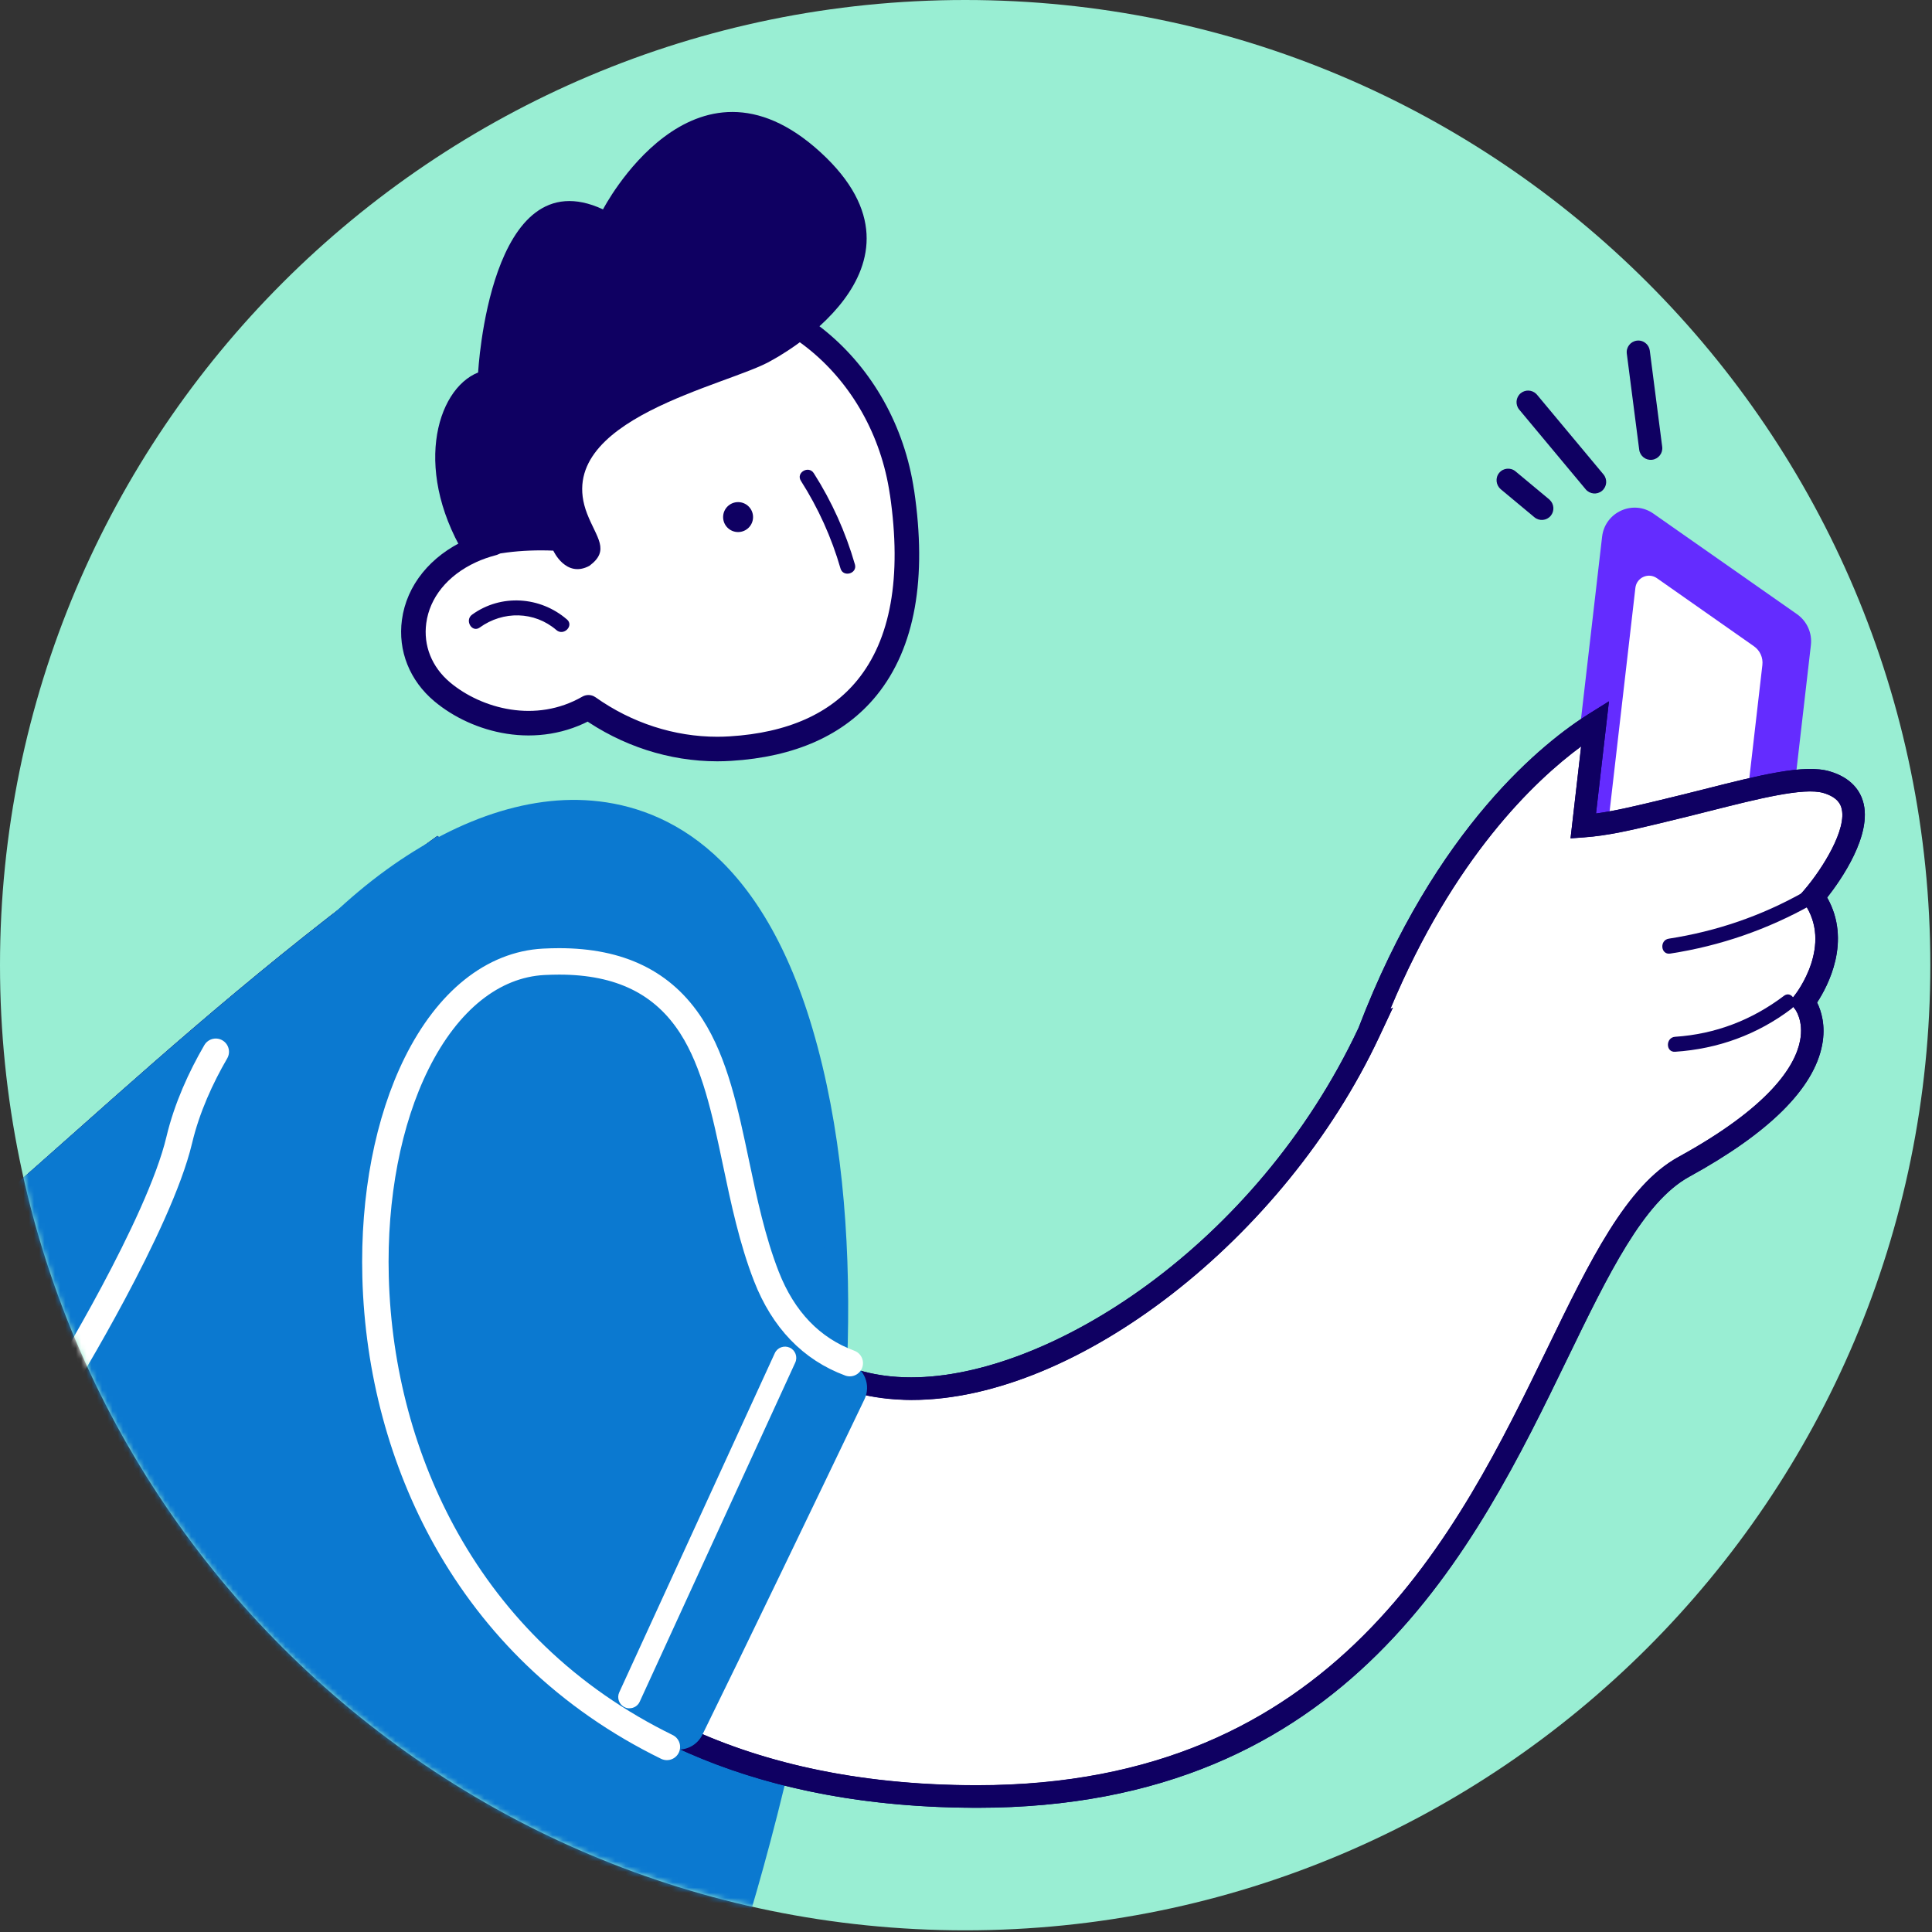
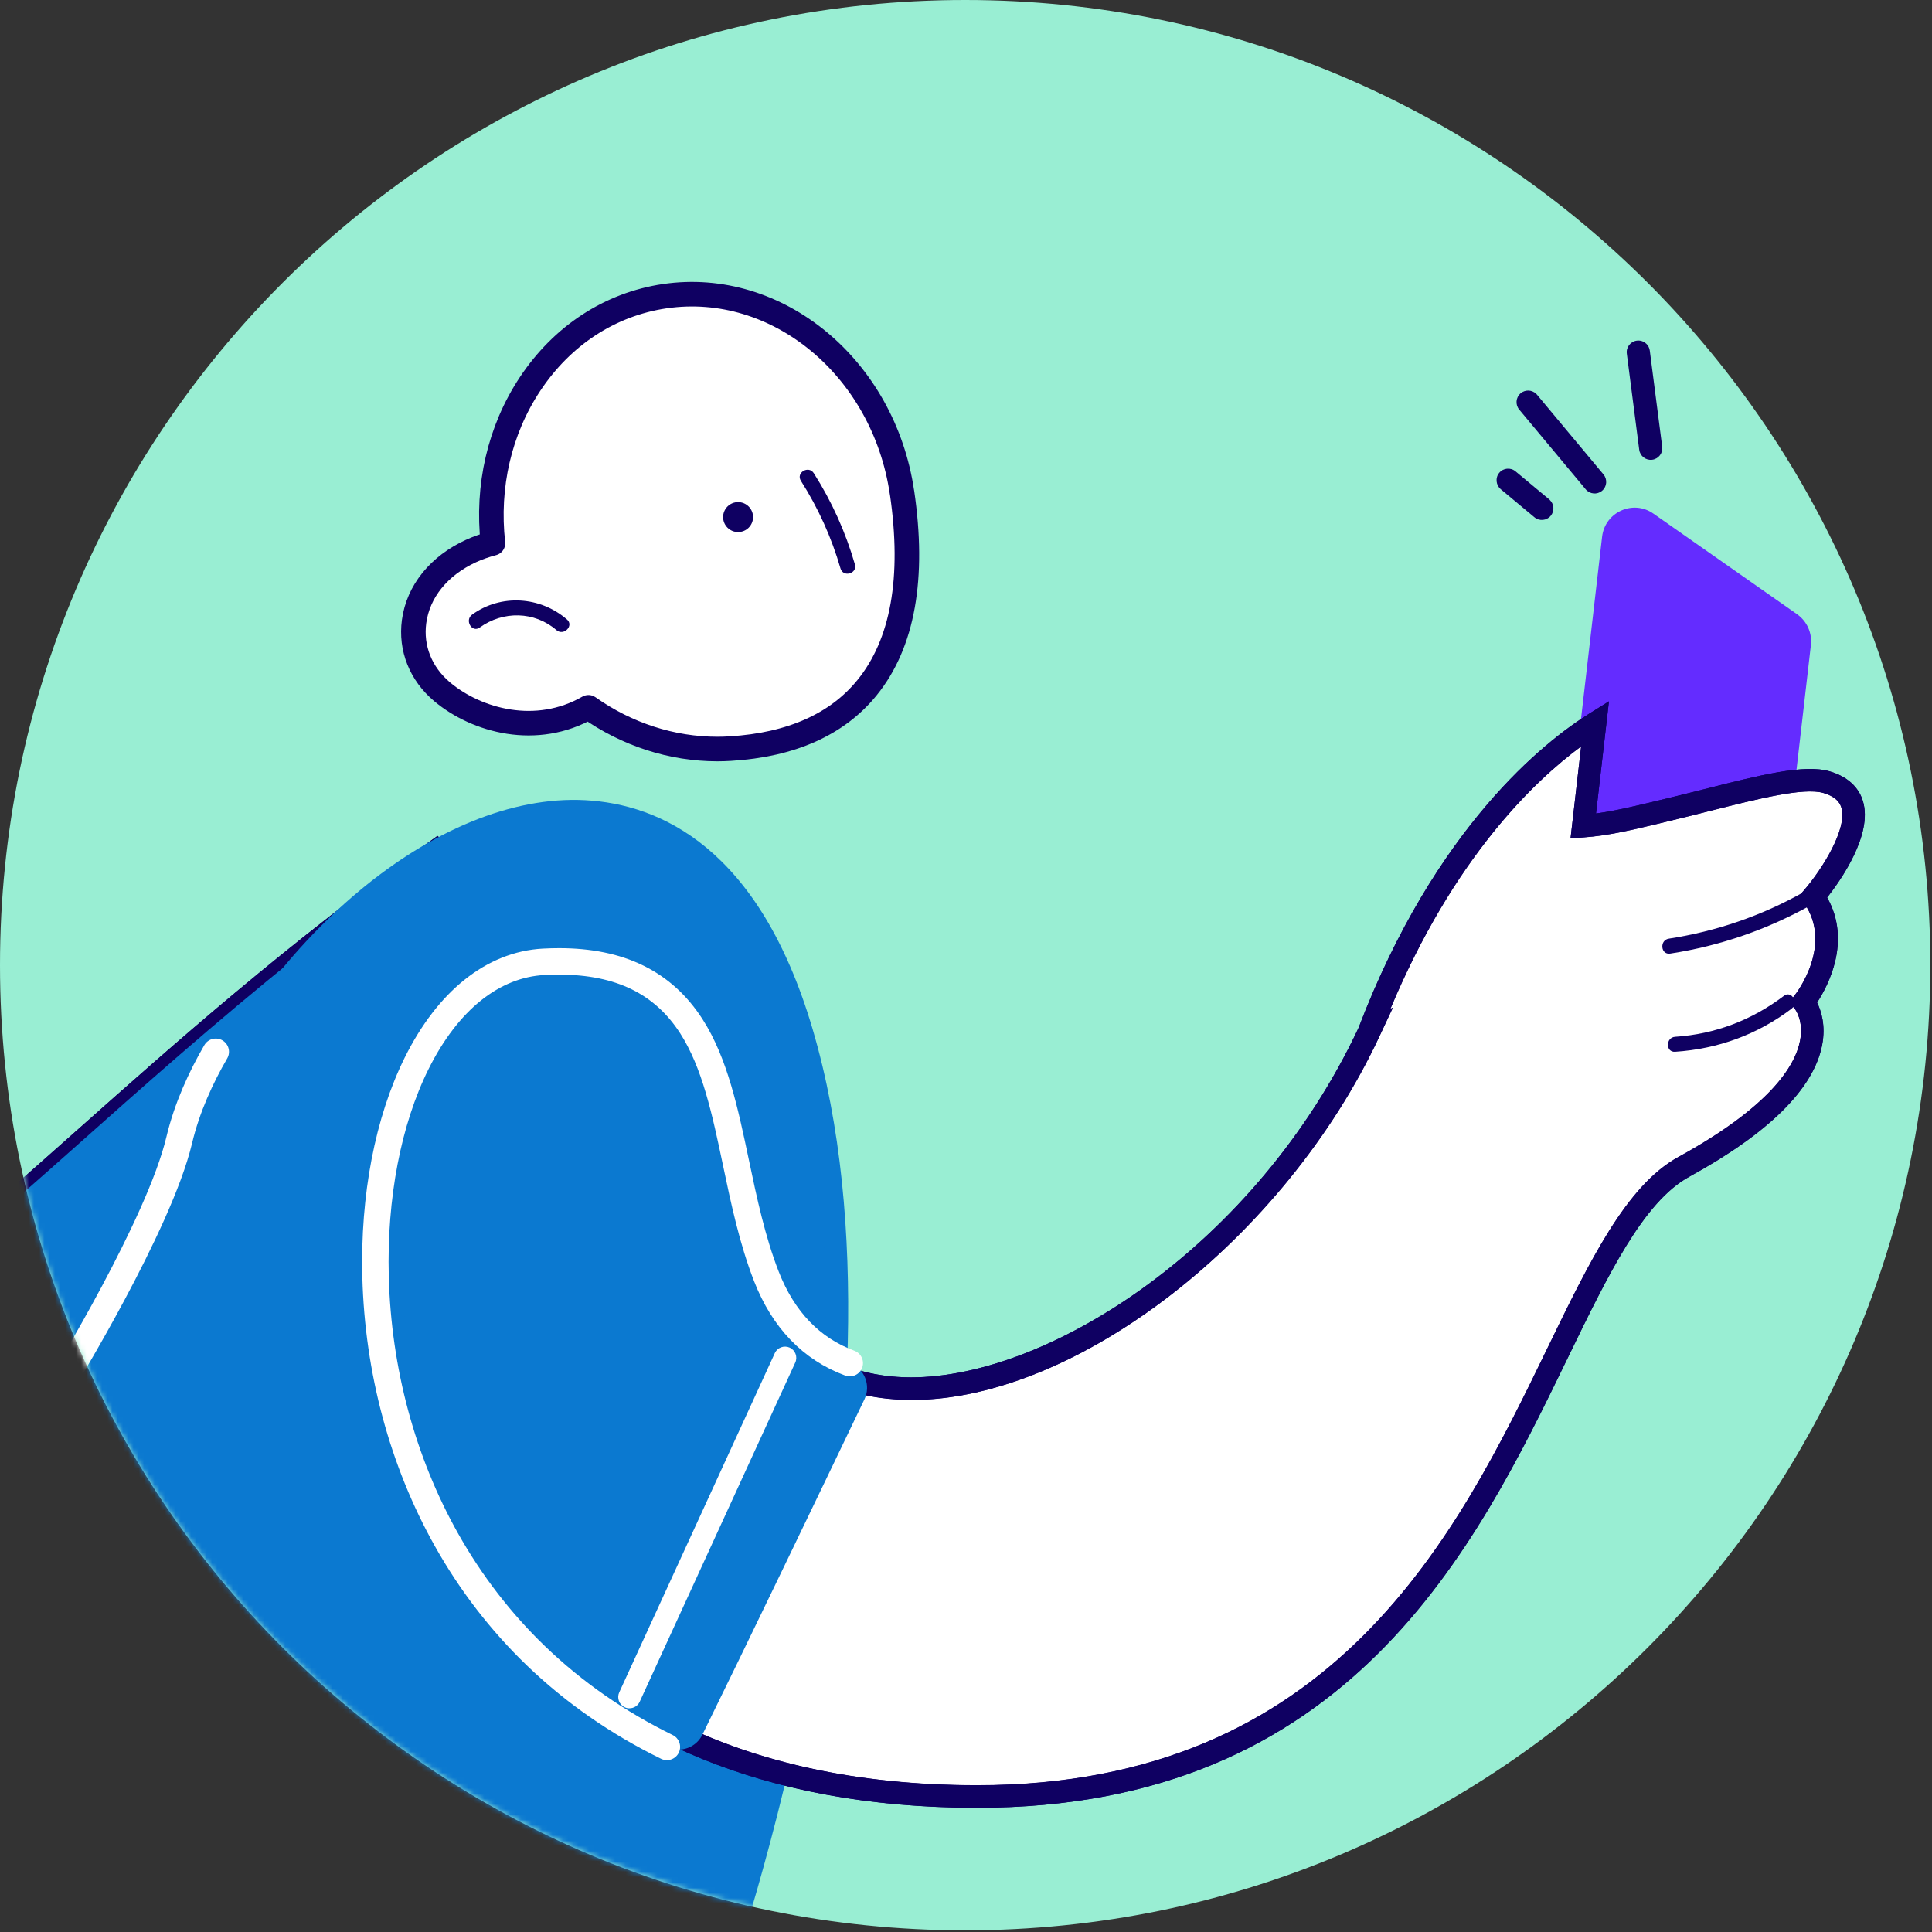
<svg xmlns="http://www.w3.org/2000/svg" width="369" height="369" viewBox="0 0 369 369" fill="none">
  <rect x="0" y="0" width="369" height="369" fill="#333333" stroke="none" />
  <path d="M184.34 368.68C286.148 368.68 368.68 286.148 368.68 184.34C368.68 82.532 286.148 0 184.34 0C82.532 0 0 82.532 0 184.34C0 286.148 82.532 368.68 184.34 368.68Z" fill="#99EED3" />
  <mask id="mask0_53_2391" style="mask-type:luminance" maskUnits="userSpaceOnUse" x="0" y="0" width="369" height="369">
    <path d="M184.34 368.68C286.148 368.68 368.68 286.148 368.68 184.34C368.68 82.532 286.148 0 184.34 0C82.532 0 0 82.532 0 184.34C0 286.148 82.532 368.68 184.34 368.68Z" fill="white" />
  </mask>
  <g mask="url(#mask0_53_2391)">
    <path d="M314.42 65.64C314.78 65.98 315.03 66.44 315.1 66.97L317.47 85.33C317.63 86.54 316.77 87.65 315.56 87.81C314.35 87.97 313.24 87.11 313.08 85.9L310.71 67.54C310.55 66.33 311.41 65.22 312.62 65.06C313.3 64.97 313.95 65.2 314.41 65.64H314.42Z" fill="#0F0062" />
    <path d="M293.37 75.19C293.44 75.25 293.5 75.32 293.56 75.39L306.26 90.62C307.04 91.56 306.92 92.95 305.98 93.74C305.04 94.53 303.64 94.39 302.86 93.46L290.16 78.23C289.38 77.29 289.5 75.9 290.44 75.11C291.31 74.39 292.56 74.44 293.37 75.19Z" fill="#0F0062" />
    <path d="M295.99 95.48C296.84 96.28 296.93 97.61 296.18 98.51C295.4 99.45 294 99.58 293.06 98.79L286.62 93.43C285.7 92.63 285.56 91.25 286.34 90.31C287.12 89.37 288.52 89.24 289.46 90.03L295.9 95.39C295.9 95.39 295.96 95.45 295.99 95.47V95.48Z" fill="#0F0062" />
-     <path d="M11.11 266.92C11.11 266.92 25.74 237.71 29.99 227.73" stroke="white" stroke-width="5.05" stroke-miterlimit="10" stroke-linecap="round" />
    <path d="M172.27 94.04C168.77 70.22 148.46 53.42 126.97 56.57C116.52 58.11 107.38 64.07 101.22 73.37C95.42 82.13 92.93 92.87 94.15 103.76C92.61 104.17 91.21 104.66 89.96 105.24C83.82 108.06 79.86 112.97 79.09 118.7C78.4 123.8 80.36 128.7 84.46 132.14C91.08 137.68 102.47 140.79 112.39 135.09C119.7 140.27 128.31 143.06 137.01 143.06C137.84 143.06 138.67 143.03 139.5 142.98C151.13 142.27 159.91 138.35 165.6 131.34C172.44 122.92 174.68 110.37 172.28 94.04H172.27Z" fill="white" stroke="#0F0062" stroke-width="4.69" stroke-linecap="round" stroke-linejoin="round" />
-     <path d="M140.97 101.62C142.55 101.62 143.83 100.34 143.83 98.76C143.83 97.181 142.55 95.9 140.97 95.9C139.39 95.9 138.11 97.181 138.11 98.76C138.11 100.34 139.39 101.62 140.97 101.62Z" fill="#0F0062" />
+     <path d="M140.97 101.62C142.55 101.62 143.83 100.34 143.83 98.76C143.83 97.181 142.55 95.9 140.97 95.9C139.39 95.9 138.11 97.181 138.11 98.76C138.11 100.34 139.39 101.62 140.97 101.62" fill="#0F0062" />
    <path d="M163.28 107.79C161.5 101.62 158.88 95.8 155.43 90.38C154.44 88.83 151.97 90.28 152.97 91.84C156.29 97.06 158.81 102.63 160.53 108.57C161.04 110.34 163.8 109.56 163.28 107.78V107.79Z" fill="#0F0062" />
-     <path d="M147.37 68.84C139.4 73.59 105.1 80.02 112.14 98.13C113.93 102.74 116.6 105.09 112.57 108.07C108.08 110.49 105.68 105.17 105.68 105.17C99.7 104.91 93.36 105.64 89.61 107.37C78.63 90.44 83.23 74.38 91.32 71.14C91.32 71.14 93.47 29.89 115.17 39.99C115.17 39.99 132.35 6.82 156.69 29.06C181.03 51.3 147.36 68.84 147.36 68.84H147.37Z" fill="#0F0062" />
    <path d="M108.28 118.31C103.18 113.9 95.68 113.4 90.17 117.39C88.69 118.46 90.14 120.93 91.63 119.85C96.07 116.64 102.08 116.72 106.27 120.34C107.66 121.54 109.68 119.51 108.28 118.3V118.31Z" fill="#0F0062" />
    <path d="M83.45 162.38C-5.17 225.9 -27.86 279.93 -110.88 278.53C-169.5 277.54 -146.33 296.37 -146.33 296.37C-146.33 296.37 -161.01 305.53 -149.87 313.61C-149.87 313.61 -160.5 326.08 -147.84 331.47C-141.89 334 -131.55 336.41 -118.09 337.53C-122.61 339.49 -127.75 342.99 -126.58 348.62C-124.8 357.12 -95.36 348.51 -76.88 336.76C-72.15 336.23 -67.28 335.54 -62.29 334.67C-21.79 327.59 21.69 310.91 67.28 248.96C112.87 187.01 83.45 162.37 83.45 162.37V162.38Z" fill="white" />
    <path d="M-119.47 354.17C-121.67 354.17 -123.55 353.89 -125 353.28C-127.55 352.2 -128.41 350.4 -128.69 349.07C-129.48 345.29 -128.09 341.84 -124.73 339.01C-134.53 337.81 -143.05 335.84 -148.69 333.44C-152.71 331.73 -155.15 329.17 -155.93 325.83C-157.02 321.22 -154.48 316.46 -152.81 313.97C-155.15 311.78 -156.29 309.31 -156.19 306.61C-156.03 301.98 -152.2 298.15 -149.64 296.11C-151.56 293.92 -154 290.16 -152.56 286.22C-149.99 279.17 -136.37 275.97 -110.85 276.38C-54.43 277.35 -26.92 252.86 14.76 215.82C33.43 199.23 54.59 180.42 82.2 160.63L83.55 159.66L84.83 160.73C86.09 161.79 115.27 187.38 69.01 250.24C21.64 314.62 -23.76 330.12 -61.92 336.79C-66.62 337.61 -71.4 338.3 -76.15 338.85C-89.12 346.99 -108.36 354.17 -119.47 354.17ZM-115.23 280.64C-142.85 280.64 -147.73 285.51 -148.53 287.68C-149.48 290.26 -146.2 293.7 -144.98 294.71L-142.67 296.6L-145.2 298.19C-147.02 299.33 -151.78 303.11 -151.9 306.77C-151.96 308.56 -150.89 310.23 -148.61 311.87L-146.74 313.23L-148.24 315C-149.51 316.5 -152.62 321.2 -151.75 324.86C-151.28 326.82 -149.73 328.34 -147.01 329.5C-140.57 332.24 -129.97 334.39 -117.93 335.4L-109.41 336.11L-117.26 339.51C-122.77 341.89 -125.2 344.82 -124.5 348.2C-124.46 348.41 -124.35 348.9 -123.35 349.33C-116.59 352.18 -93.74 344.93 -78.06 334.97L-77.64 334.7L-77.15 334.65C-72.33 334.11 -67.46 333.41 -62.69 332.58C-25.37 326.05 19.05 310.86 65.52 247.71C103.83 195.65 87.86 170.73 83.16 165.22C56.47 184.48 35.83 202.83 17.58 219.05C-23.32 255.4 -52.77 281.64 -110.95 280.69C-112.44 280.66 -113.88 280.65 -115.26 280.65L-115.23 280.64Z" fill="#0F0062" />
    <path d="M83.45 162.38C-5.17 225.9 -27.86 279.93 -110.88 278.53C-169.5 277.54 -146.33 296.37 -146.33 296.37C-146.33 296.37 -161.01 305.53 -149.87 313.61C-149.87 313.61 -160.5 326.08 -147.84 331.47C-141.89 334 -131.55 336.41 -118.09 337.53C-122.61 339.49 -127.75 342.99 -126.58 348.62C-124.8 357.12 -95.36 348.51 -76.88 336.76C-72.15 336.23 -67.28 335.54 -62.29 334.67C-21.79 327.59 21.69 310.91 67.28 248.96C112.87 187.01 83.45 162.37 83.45 162.37V162.38Z" fill="white" />
    <path d="M-119.47 354.17C-121.67 354.17 -123.55 353.89 -125 353.28C-127.55 352.2 -128.41 350.4 -128.69 349.07C-129.48 345.29 -128.09 341.84 -124.73 339.01C-134.53 337.81 -143.05 335.84 -148.69 333.44C-152.71 331.73 -155.15 329.17 -155.93 325.83C-157.02 321.22 -154.48 316.46 -152.81 313.97C-155.15 311.78 -156.29 309.31 -156.19 306.61C-156.03 301.98 -152.2 298.15 -149.64 296.11C-151.56 293.92 -154 290.16 -152.56 286.22C-149.99 279.17 -136.37 275.97 -110.85 276.38C-54.43 277.35 -26.92 252.86 14.76 215.82C33.43 199.23 54.59 180.42 82.2 160.63L83.55 159.66L84.83 160.73C86.09 161.79 115.27 187.38 69.01 250.24C21.64 314.62 -23.76 330.12 -61.92 336.79C-66.62 337.61 -71.4 338.3 -76.15 338.85C-89.12 346.99 -108.36 354.17 -119.47 354.17ZM-115.23 280.64C-142.85 280.64 -147.73 285.51 -148.53 287.68C-149.48 290.26 -146.2 293.7 -144.98 294.71L-142.67 296.6L-145.2 298.19C-147.02 299.33 -151.78 303.11 -151.9 306.77C-151.96 308.56 -150.89 310.23 -148.61 311.87L-146.74 313.23L-148.24 315C-149.51 316.5 -152.62 321.2 -151.75 324.86C-151.28 326.82 -149.73 328.34 -147.01 329.5C-140.57 332.24 -129.97 334.39 -117.93 335.4L-109.41 336.11L-117.26 339.51C-122.77 341.89 -125.2 344.82 -124.5 348.2C-124.46 348.41 -124.35 348.9 -123.35 349.33C-116.59 352.18 -93.74 344.93 -78.06 334.97L-77.64 334.7L-77.15 334.65C-72.33 334.11 -67.46 333.41 -62.69 332.58C-25.37 326.05 19.05 310.86 65.52 247.71C103.83 195.65 87.86 170.73 83.16 165.22C56.47 184.48 35.83 202.83 17.58 219.05C-23.32 255.4 -52.77 281.64 -110.95 280.69C-112.44 280.66 -113.88 280.65 -115.26 280.65L-115.23 280.64Z" fill="#0F0062" />
    <path d="M28.33 292.16C41.13 280.96 54.12 266.86 67.29 248.97C112.88 187.02 83.46 162.38 83.46 162.38C45.47 189.61 19.6 215.08 -4.11 235.21C6.34 254.4 17.14 273.4 28.33 292.16Z" fill="#0B79D0" />
-     <path d="M27.8 295.47L26.48 293.26C15.58 274.98 4.65 255.8 -6 236.23L-6.84 234.69L-5.51 233.56C1 228.03 7.67 222.1 14.74 215.83C33.41 199.24 54.58 180.43 82.2 160.63L83.55 159.66L84.83 160.73C86.09 161.79 115.27 187.38 69.02 250.24C56.45 267.33 43.23 281.97 29.74 293.78L27.8 295.48V295.47ZM-1.4 235.71C8.53 253.9 18.69 271.76 28.84 288.83C41.43 277.54 53.77 263.71 65.55 247.69C104.05 195.38 87.93 170.64 83.2 165.2C56.49 184.47 35.84 202.82 17.58 219.05C10.98 224.92 4.71 230.48 -1.41 235.71H-1.4Z" fill="#0B79D0" />
    <path d="M-36.8 333.11C0.42 293.03 20.07 257.47 36.21 218.58C61.55 157.51 131.15 122.66 153.11 197.11C175.07 271.55 136.73 378.92 136.73 378.92C136.73 378.92 -16.76 353.15 -36.8 333.11Z" fill="#0B79D0" />
    <path d="M138.15 381.34L136.38 381.04C130.09 379.98 -18.02 354.92 -38.31 334.63L-39.77 333.17L-38.36 331.65C1.9 288.29 20.33 251.29 34.24 217.76C50.23 179.24 83.64 151.35 111.76 152.83C125.92 153.58 144.94 161.77 155.19 196.5C177.1 270.75 139.16 378.56 138.77 379.64L138.17 381.33L138.15 381.34ZM-33.73 332.95C-10.5 350.94 118.49 373.61 135.29 376.5C140.01 362.5 171.06 265.56 151.05 197.72C143.5 172.14 129.83 158.1 111.52 157.12C85.16 155.72 53.52 182.48 38.2 219.4C24.31 252.88 5.96 289.79 -33.72 332.94L-33.73 332.95Z" fill="#0B79D0" />
    <path d="M345.87 123.2L337.77 193.4C337.23 198.12 331.81 200.53 327.95 197.81L300.52 178.57C298.63 177.25 297.63 175.02 297.89 172.73L301.55 140.89L305.99 102.52C306.53 97.8 311.92 95.36 315.81 98.11L343.24 117.32C345.13 118.67 346.13 120.9 345.87 123.19V123.2Z" fill="#642CFF" />
-     <path d="M325.59 172.84L308.75 161.03C307.59 160.22 306.97 158.84 307.14 157.43L312.35 112.27C312.58 110.3 314.83 109.29 316.46 110.43L334.99 123.43C336.15 124.24 336.77 125.62 336.6 127.03L331.63 170.13C331.3 173.03 327.98 174.52 325.59 172.84Z" fill="white" />
    <path d="M346.34 171.26C346.34 171.26 361.81 153.21 348.87 149.39C343.44 147.79 331.41 151.62 317.5 154.92C311.65 156.31 307.15 157.44 302.4 157.78L304.66 138.13C292.2 145.92 274.1 164.02 261.47 197.12C233.79 256.19 160.87 288.93 143.67 244.83C133.28 218.2 139.31 184.7 104 186.61C59.85 189 49.91 342.92 186.4 343.13C288.57 343.28 292.02 239.1 321.6 222.88C355.28 204.41 344.51 191.39 344.51 191.39C344.51 191.39 352.95 180.73 346.34 171.27V171.26Z" fill="white" />
    <path d="M186.62 345.28H186.39C104.28 345.16 73.72 290.57 72.5 243.87C71.64 211.02 85.13 185.49 103.88 184.47C131.52 182.97 135.58 202.08 139.84 222.31C141.37 229.57 142.95 237.08 145.66 244.05C150.34 256.05 159.69 262.62 172.71 263.05C173.15 263.06 173.59 263.07 174.04 263.07C200.32 263.07 239.91 237.95 259.47 196.33C274.17 157.83 295.17 141.53 303.52 136.31L307.3 133.95L304.83 155.37C308.22 154.92 311.68 154.1 315.84 153.11L317 152.83C319.92 152.14 322.75 151.42 325.47 150.74C336.17 148.04 344.62 145.9 349.47 147.33C353.68 148.57 355.25 151.13 355.82 153.05C357.7 159.41 351.58 168.12 348.98 171.42C353.7 179.76 349.12 188.33 347.06 191.48C347.84 193.06 348.74 195.85 348.03 199.57C346.43 207.92 337.89 216.39 322.63 224.76C313.9 229.55 307.19 243.38 299.42 259.39C281.83 295.64 257.74 345.28 186.63 345.28H186.62ZM106.8 188.68C105.93 188.68 105.04 188.71 104.11 188.76C88 189.63 76 213.79 76.79 243.76C77.97 288.54 107.38 340.87 186.4 340.99H186.62C255.05 340.99 278.45 292.75 295.55 257.52C303.64 240.85 310.63 226.45 320.56 221C338.1 211.38 342.88 203.6 343.81 198.77C344.54 194.94 342.86 192.78 342.85 192.76L341.75 191.43L342.82 190.06C343.12 189.67 350.17 180.51 344.58 172.5L343.63 171.14L344.71 169.88C348.04 165.98 352.89 158.3 351.7 154.28C351.55 153.79 351.11 152.3 348.26 151.46C344.54 150.36 335.78 152.57 326.52 154.91C323.79 155.6 320.93 156.32 317.99 157.02L316.84 157.3C311.43 158.59 307.16 159.6 302.55 159.94L299.97 160.13L301.99 142.57C293.06 149.15 277.63 163.84 265.56 192.7L266.04 192.46L263.42 198.05C245.32 236.67 205.6 267.38 174.15 267.39C173.62 267.39 173.1 267.39 172.58 267.36C157.72 266.87 147.03 259.35 141.68 245.63C138.83 238.33 137.22 230.64 135.65 223.21C131.61 204.02 128.39 188.7 106.81 188.7L106.8 188.68Z" fill="#0F0062" />
    <path d="M344.42 170.43C336.39 174.94 327.84 177.87 318.73 179.28C316.92 179.56 317.17 182.41 319 182.13C328.6 180.65 337.61 177.52 346.09 172.76C347.69 171.86 346.01 169.54 344.42 170.44V170.43Z" fill="#0F0062" />
    <path d="M340.72 190.2C334.59 194.83 327.63 197.51 319.94 198.02C318.11 198.14 318.1 201.01 319.94 200.88C328.11 200.34 335.63 197.61 342.16 192.67C343.61 191.57 342.19 189.09 340.71 190.2H340.72Z" fill="#0F0062" />
    <path d="M104 186.61C139.31 184.7 133.28 218.19 143.67 244.83C147.37 254.31 153.64 260.24 161.49 263.12C161.8 262.46 162.12 261.81 162.43 261.17C154.72 258.39 149.01 252.6 145.68 244.05C142.96 237.08 141.38 229.57 139.86 222.31C135.6 202.08 131.54 182.97 103.9 184.47C85.14 185.48 71.65 211.02 72.52 243.87C73.39 277.1 89.12 314.3 127.68 333.06C128 332.41 128.33 331.75 128.67 331.06C54.33 294.7 67.43 188.59 104.02 186.61H104Z" fill="#0F0062" />
    <path d="M348.98 171.42C351.57 168.12 357.7 159.41 355.82 153.05C355.25 151.13 353.69 148.57 349.47 147.33C344.62 145.89 336.16 148.03 325.47 150.74C322.76 151.42 319.92 152.14 317 152.83L315.84 153.11C311.68 154.1 308.22 154.92 304.83 155.37L307.3 133.95L303.52 136.31C295.17 141.53 274.17 157.83 259.47 196.33C239.91 237.95 200.32 263.07 174.04 263.07C173.59 263.07 173.15 263.07 172.71 263.05C168.97 262.93 165.53 262.29 162.42 261.17C162.11 261.82 161.8 262.47 161.48 263.12C190.13 273.64 239.73 243.5 261.46 197.12C274.09 164.02 292.2 145.92 304.65 138.13L302.39 157.78C307.14 157.44 311.64 156.31 317.49 154.92C331.4 151.62 343.43 147.79 348.86 149.39C361.81 153.21 346.33 171.26 346.33 171.26C352.93 180.72 344.5 191.38 344.5 191.38C344.5 191.38 355.28 204.4 321.59 222.87C292 239.09 288.56 343.28 186.39 343.12C163.04 343.08 143.98 338.55 128.64 331.05C128.3 331.74 127.97 332.4 127.65 333.05C143.29 340.66 162.69 345.24 186.38 345.27H186.61C257.72 345.27 281.81 295.63 299.4 259.38C307.17 243.37 313.88 229.54 322.61 224.75C337.87 216.38 346.42 207.91 348.01 199.56C348.72 195.84 347.82 193.05 347.04 191.47C349.1 188.33 353.68 179.75 348.96 171.41L348.98 171.42Z" fill="#0F0062" />
    <path d="M143.67 244.83C133.28 218.2 139.31 184.7 104 186.61C67.4 188.59 54.31 294.69 128.65 331.06C128.96 330.43 129.28 329.79 129.6 329.13C92.69 311.1 77.63 275.53 76.8 243.75C76.01 213.78 88.02 189.63 104.12 188.75C105.05 188.7 105.94 188.67 106.81 188.67C128.39 188.67 131.61 203.99 135.65 223.18C137.21 230.61 138.83 238.3 141.68 245.6C145.46 255.28 151.88 261.86 160.56 265.08C160.88 264.42 161.19 263.76 161.5 263.11C153.65 260.23 147.38 254.3 143.68 244.82L143.67 244.83Z" fill="#0F0062" />
    <path d="M172.57 267.34C173.09 267.36 173.61 267.37 174.14 267.37C205.59 267.37 245.31 236.66 263.41 198.03L266.03 192.44L265.55 192.68C277.63 163.82 293.06 149.13 301.98 142.55L299.96 160.11L302.54 159.92C307.15 159.59 311.42 158.57 316.83 157.28L317.98 157C320.92 156.3 323.78 155.58 326.51 154.89C335.77 152.55 344.53 150.34 348.25 151.44C351.1 152.28 351.55 153.77 351.69 154.26C352.88 158.27 348.03 165.96 344.7 169.85L343.62 171.11L344.57 172.47C350.16 180.48 343.11 189.65 342.81 190.03L341.74 191.4L342.84 192.73C342.84 192.73 344.54 194.91 343.8 198.74C342.87 203.57 338.09 211.35 320.55 220.97C310.62 226.42 303.63 240.82 295.54 257.49C278.44 292.72 255.04 340.96 186.61 340.96H186.39C163.44 340.93 144.69 336.48 129.59 329.11C129.27 329.77 128.95 330.41 128.64 331.04C143.98 338.54 163.04 343.08 186.39 343.11C288.56 343.26 292.01 239.08 321.59 222.86C355.27 204.39 344.5 191.37 344.5 191.37C344.5 191.37 352.94 180.71 346.33 171.25C346.33 171.25 361.8 153.2 348.86 149.38C343.43 147.78 331.4 151.61 317.49 154.91C311.64 156.3 307.14 157.43 302.39 157.77L304.65 138.12C292.2 145.91 274.09 164.01 261.46 197.11C239.73 243.48 190.13 273.62 161.48 263.11C161.17 263.76 160.85 264.42 160.54 265.08C164.17 266.43 168.18 267.19 172.57 267.33V267.34Z" fill="#0F0062" />
    <path d="M129.59 331.66C129.22 331.66 128.84 331.58 128.48 331.4C110.76 322.75 96.96 309.77 87.46 292.83C79.29 278.26 74.72 261.31 74.26 243.82C73.87 228.92 76.56 214.86 81.85 204.22C87.38 193.09 95.23 186.71 103.97 186.24C104.94 186.19 105.89 186.16 106.8 186.16C117.5 186.16 125.06 189.83 129.92 197.38C134.18 204 136.09 213.07 138.11 222.68C139.65 230.01 141.25 237.59 144.02 244.7C147.52 253.68 153.38 259.74 161.42 262.73C162.09 262.98 162.62 263.49 162.88 264.15C163.15 264.81 163.12 265.55 162.82 266.19C153.28 286.09 140.17 313.36 131.86 330.25C131.42 331.14 130.52 331.66 129.59 331.66Z" fill="#0B79D0" />
    <path d="M106.8 188.68C128.38 188.68 131.6 204 135.64 223.19C137.2 230.62 138.82 238.31 141.67 245.61C145.45 255.29 151.87 261.87 160.55 265.09C150.1 286.9 137.64 312.78 129.6 329.13C92.69 311.1 77.63 275.53 76.8 243.75C76.01 213.78 88.02 189.63 104.12 188.75C105.05 188.7 105.94 188.67 106.81 188.67M106.81 183.62C105.86 183.62 104.86 183.65 103.85 183.7C94.16 184.22 85.55 191.11 79.6 203.08C74.14 214.08 71.35 228.57 71.75 243.87C72.22 261.78 76.9 279.13 85.27 294.05C89.92 302.33 95.68 309.81 102.4 316.27C109.64 323.24 118.05 329.08 127.39 333.65C128.1 334 128.86 334.16 129.6 334.16C131.47 334.16 133.26 333.12 134.14 331.34C142.46 314.42 155.57 287.15 165.11 267.25C165.72 265.97 165.77 264.49 165.24 263.17C164.71 261.85 163.65 260.82 162.31 260.33C154.97 257.61 149.61 252.03 146.38 243.75C143.69 236.84 142.11 229.36 140.59 222.13C138.52 212.29 136.56 203 132.05 195.98C126.69 187.65 118.43 183.6 106.8 183.6L106.81 183.62Z" fill="#0B79D0" />
    <path d="M120.22 326.28C119.92 326.28 119.62 326.22 119.33 326.08C118.25 325.59 117.78 324.31 118.27 323.23L147.98 258.45C148.47 257.37 149.75 256.9 150.83 257.39C151.91 257.88 152.38 259.16 151.89 260.24L122.18 325.02C121.82 325.81 121.04 326.27 120.23 326.27L120.22 326.28Z" fill="white" />
    <path d="M162.3 260.35C154.96 257.63 149.6 252.05 146.37 243.77C143.68 236.86 142.1 229.38 140.58 222.15C138.51 212.31 136.55 203.02 132.04 196C126.68 187.67 118.42 183.62 106.79 183.62C105.84 183.62 104.84 183.65 103.83 183.7C94.14 184.22 85.53 191.11 79.58 203.08C74.12 214.08 71.33 228.57 71.73 243.87C72.2 261.78 76.88 279.13 85.25 294.05C89.9 302.33 95.66 309.81 102.38 316.27C109.62 323.24 118.03 329.08 127.37 333.65" stroke="white" stroke-width="5.05" stroke-miterlimit="10" stroke-linecap="round" />
    <path d="M11.92 264.01C11.92 264.01 30.39 233.93 34.23 217.76C35.7 211.56 38.37 205.77 41.21 200.88" stroke="white" stroke-width="5.05" stroke-miterlimit="10" stroke-linecap="round" />
  </g>
</svg>